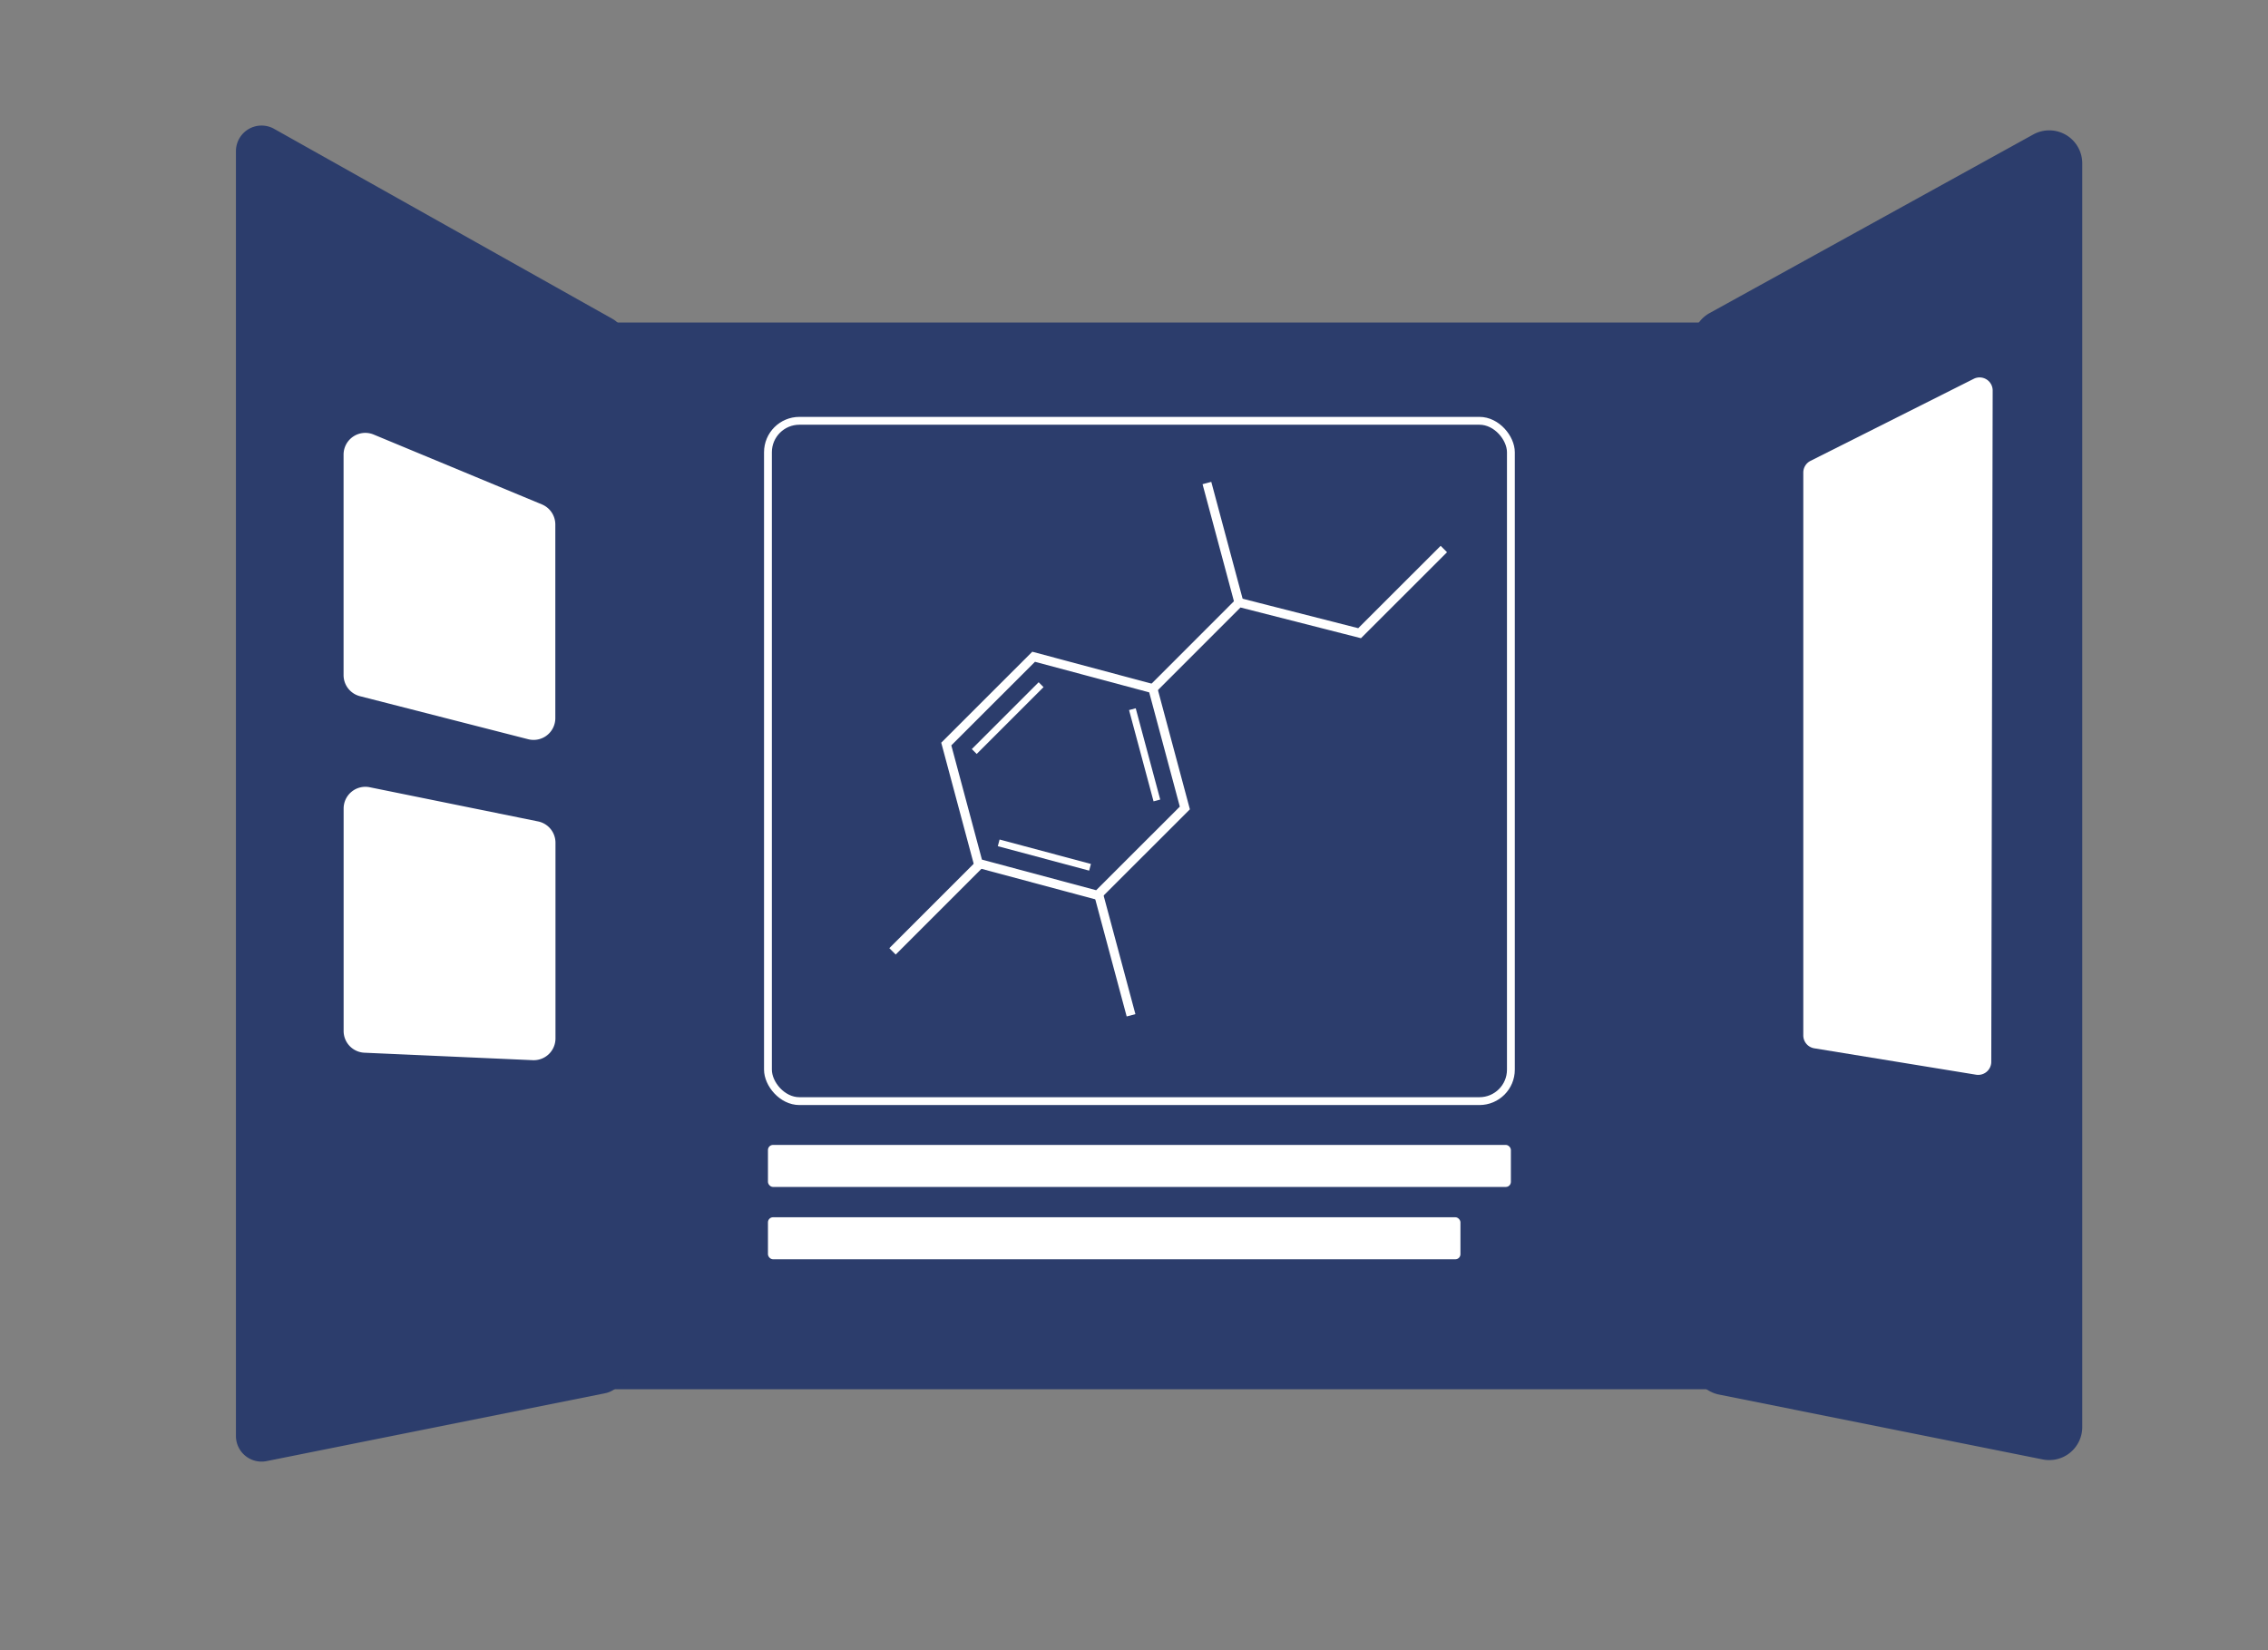
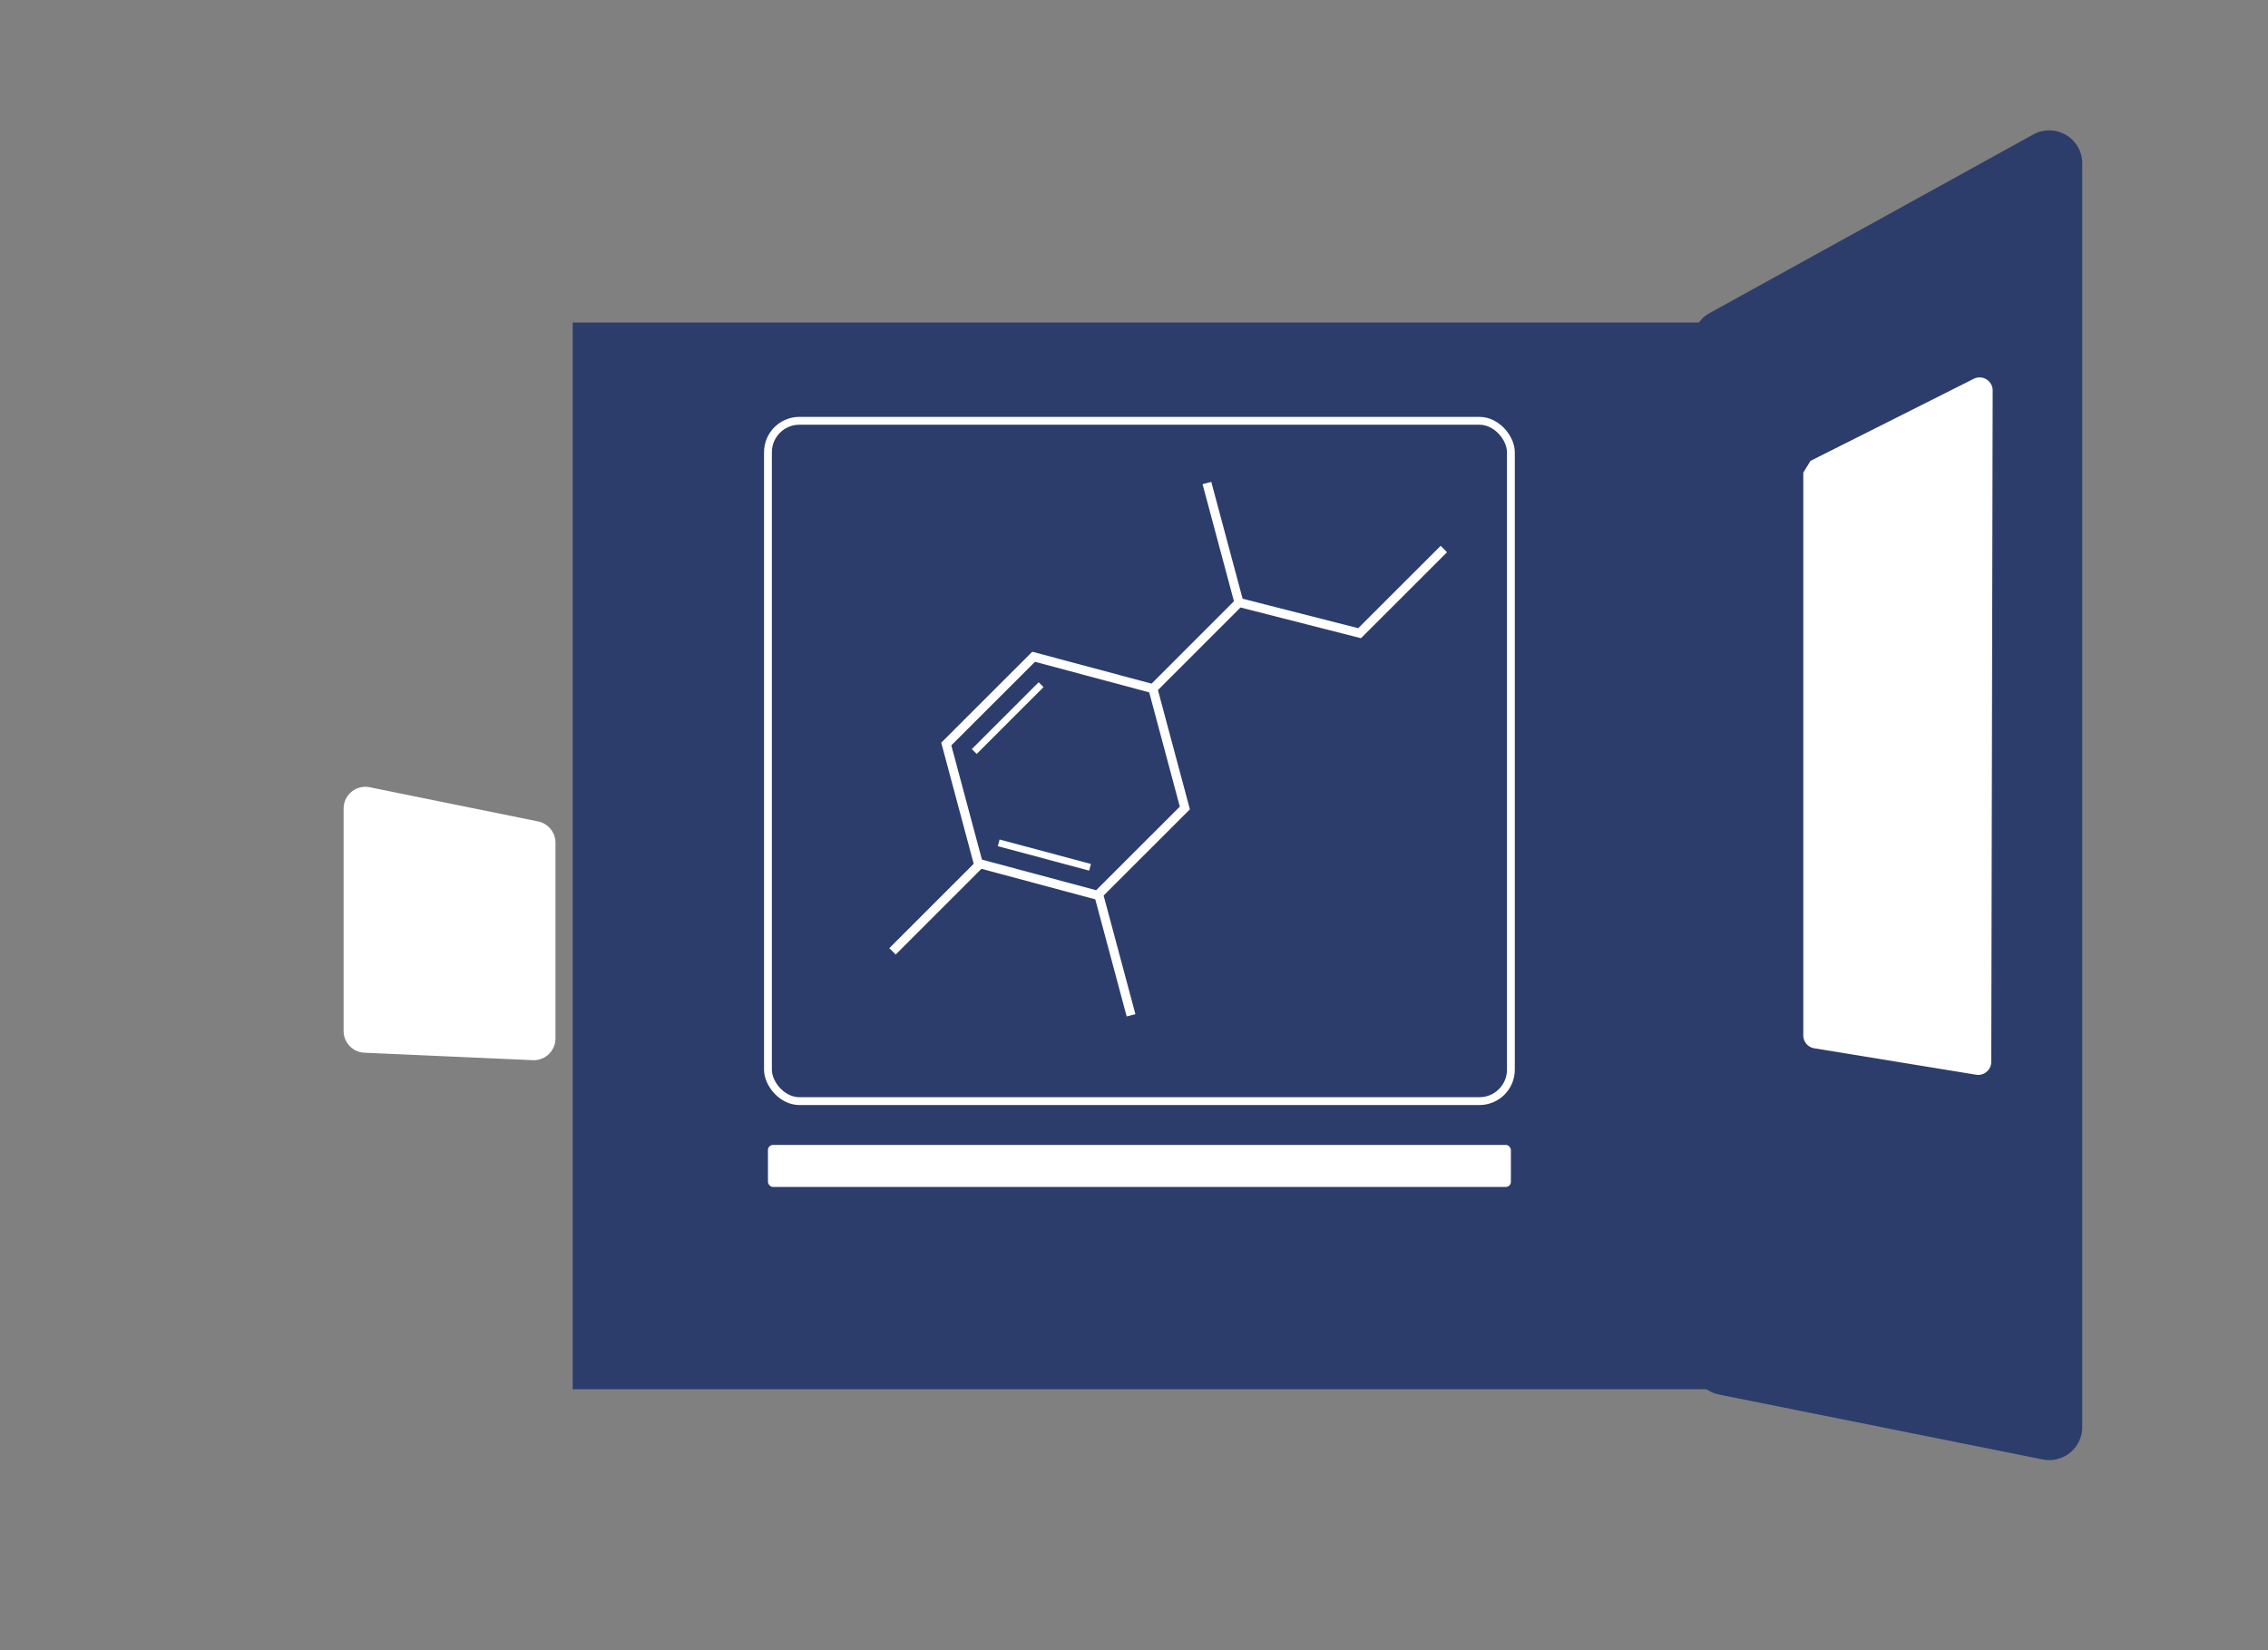
<svg xmlns="http://www.w3.org/2000/svg" viewBox="0 0 437 317.98">
  <rect x="0" y="0" width="437" height="317.98" fill="#808080" stroke="none" />
  <defs>
    <style>.cls-1{fill:#2c3d6c;}.cls-2,.cls-3,.cls-4,.cls-5{fill:none;stroke:#fff;stroke-miterlimit:10;}.cls-2{stroke-width:1.74px;}.cls-3{stroke-width:1.33px;}.cls-4{stroke-width:1.74px;}.cls-5{stroke-width:1.51px;}.cls-6{fill:#fff;}</style>
  </defs>
  <title>ri</title>
  <g id="Layer_4" data-name="Layer 4">
    <rect class="cls-1" x="110.35" y="62.15" width="225.98" height="205.56" />
    <path class="cls-1" d="M329.41,60.33l62.37-34.42a6.36,6.36,0,0,1,9.43,5.57V275a6.36,6.36,0,0,1-7.61,6.24l-62.37-12.5a6.36,6.36,0,0,1-5.11-6.24V65.9A6.36,6.36,0,0,1,329.41,60.33Z" />
-     <path class="cls-1" d="M52.82,24.83,118,61.44a4.94,4.94,0,0,1,2.52,4.31V263.66a4.94,4.94,0,0,1-4,4.84L51.37,281.56a4.94,4.94,0,0,1-5.91-4.84V29.14A4.94,4.94,0,0,1,52.82,24.83Z" />
    <polygon class="cls-2" points="199.16 126.56 182.33 143.38 188.49 166.36 211.47 172.52 228.3 155.7 222.14 132.71 199.16 126.56" />
-     <line class="cls-3" x1="222.91" y1="154.25" x2="218.19" y2="136.66" />
    <line class="cls-3" x1="192.43" y1="162.42" x2="210.03" y2="167.13" />
    <line class="cls-3" x1="200.6" y1="131.94" x2="187.72" y2="144.82" />
    <line class="cls-4" x1="232.55" y1="93.08" x2="238.71" y2="116.06" />
    <polyline class="cls-4" points="278.2 105.8 261.97 122.02 238.75 116.1 221.93 132.93" />
    <line class="cls-4" x1="188.79" y1="166.51" x2="171.97" y2="183.33" />
    <line class="cls-4" x1="217.93" y1="195.65" x2="211.77" y2="172.67" />
    <rect class="cls-5" x="147.97" y="81.09" width="143.15" height="131.1" rx="6.06" ry="6.06" />
    <rect class="cls-6" x="147.97" y="220.63" width="143.15" height="8.1" rx="0.98" ry="0.98" />
-     <rect class="cls-6" x="147.97" y="234.57" width="133.43" height="8.1" rx="0.98" ry="0.98" />
-     <path class="cls-6" d="M347.46,91.07V199.52a2.52,2.52,0,0,0,2.11,2.49l31.18,5.09a2.52,2.52,0,0,0,2.93-2.48l.27-129.33A2.52,2.52,0,0,0,380.3,73L348.85,88.81A2.52,2.52,0,0,0,347.46,91.07Z" />
-     <path class="cls-6" d="M69.33,134.15l32.47,8.31A4.19,4.19,0,0,0,107,138.4V101.07a4.19,4.19,0,0,0-2.59-3.87L72,83.74a4.19,4.19,0,0,0-5.8,3.87v42.47A4.19,4.19,0,0,0,69.33,134.15Z" />
+     <path class="cls-6" d="M347.46,91.07V199.52a2.52,2.52,0,0,0,2.11,2.49l31.18,5.09a2.52,2.52,0,0,0,2.93-2.48l.27-129.33A2.52,2.52,0,0,0,380.3,73L348.85,88.81Z" />
    <path class="cls-6" d="M70.18,202.86l32.47,1.44a4.19,4.19,0,0,0,4.38-4.19V162.4a4.19,4.19,0,0,0-3.36-4.11L71.21,151.7a4.19,4.19,0,0,0-5,4.11v42.86A4.19,4.19,0,0,0,70.18,202.86Z" />
  </g>
</svg>